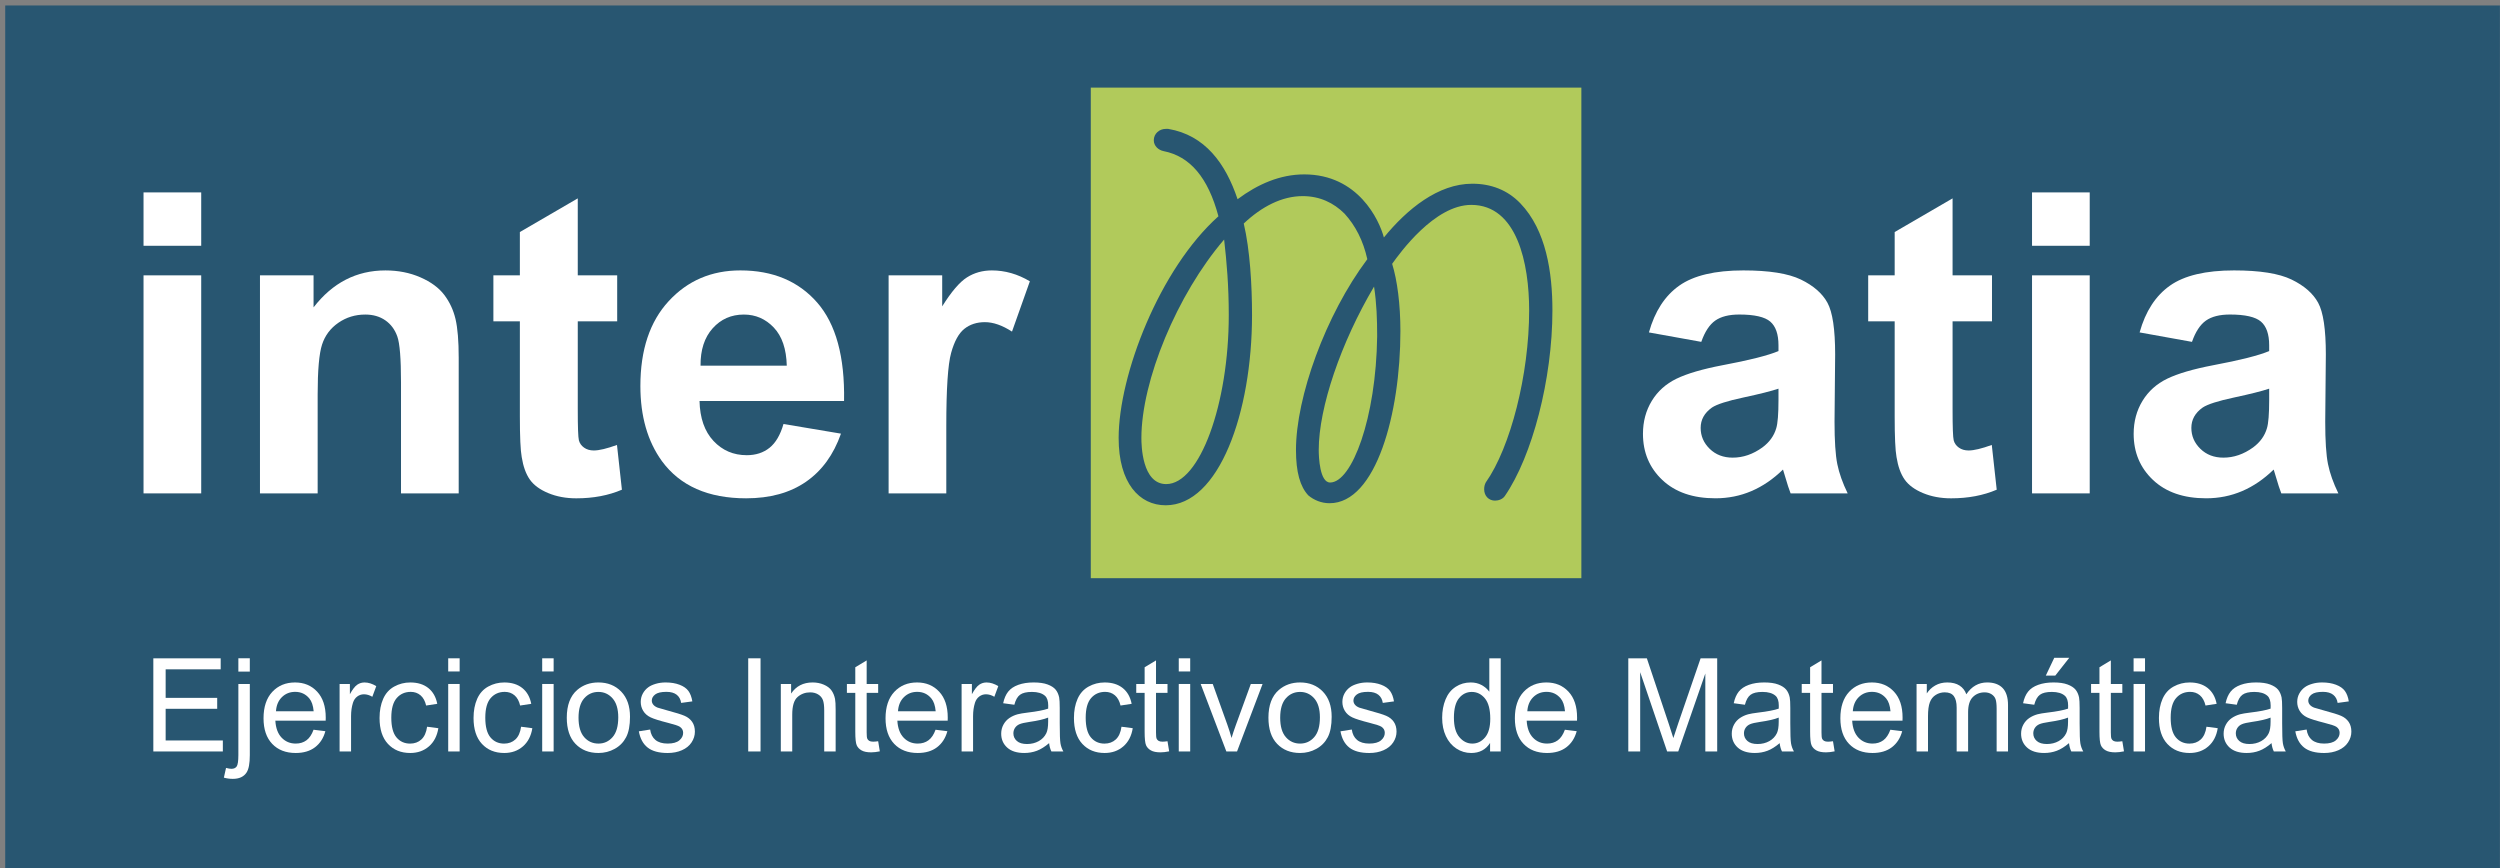
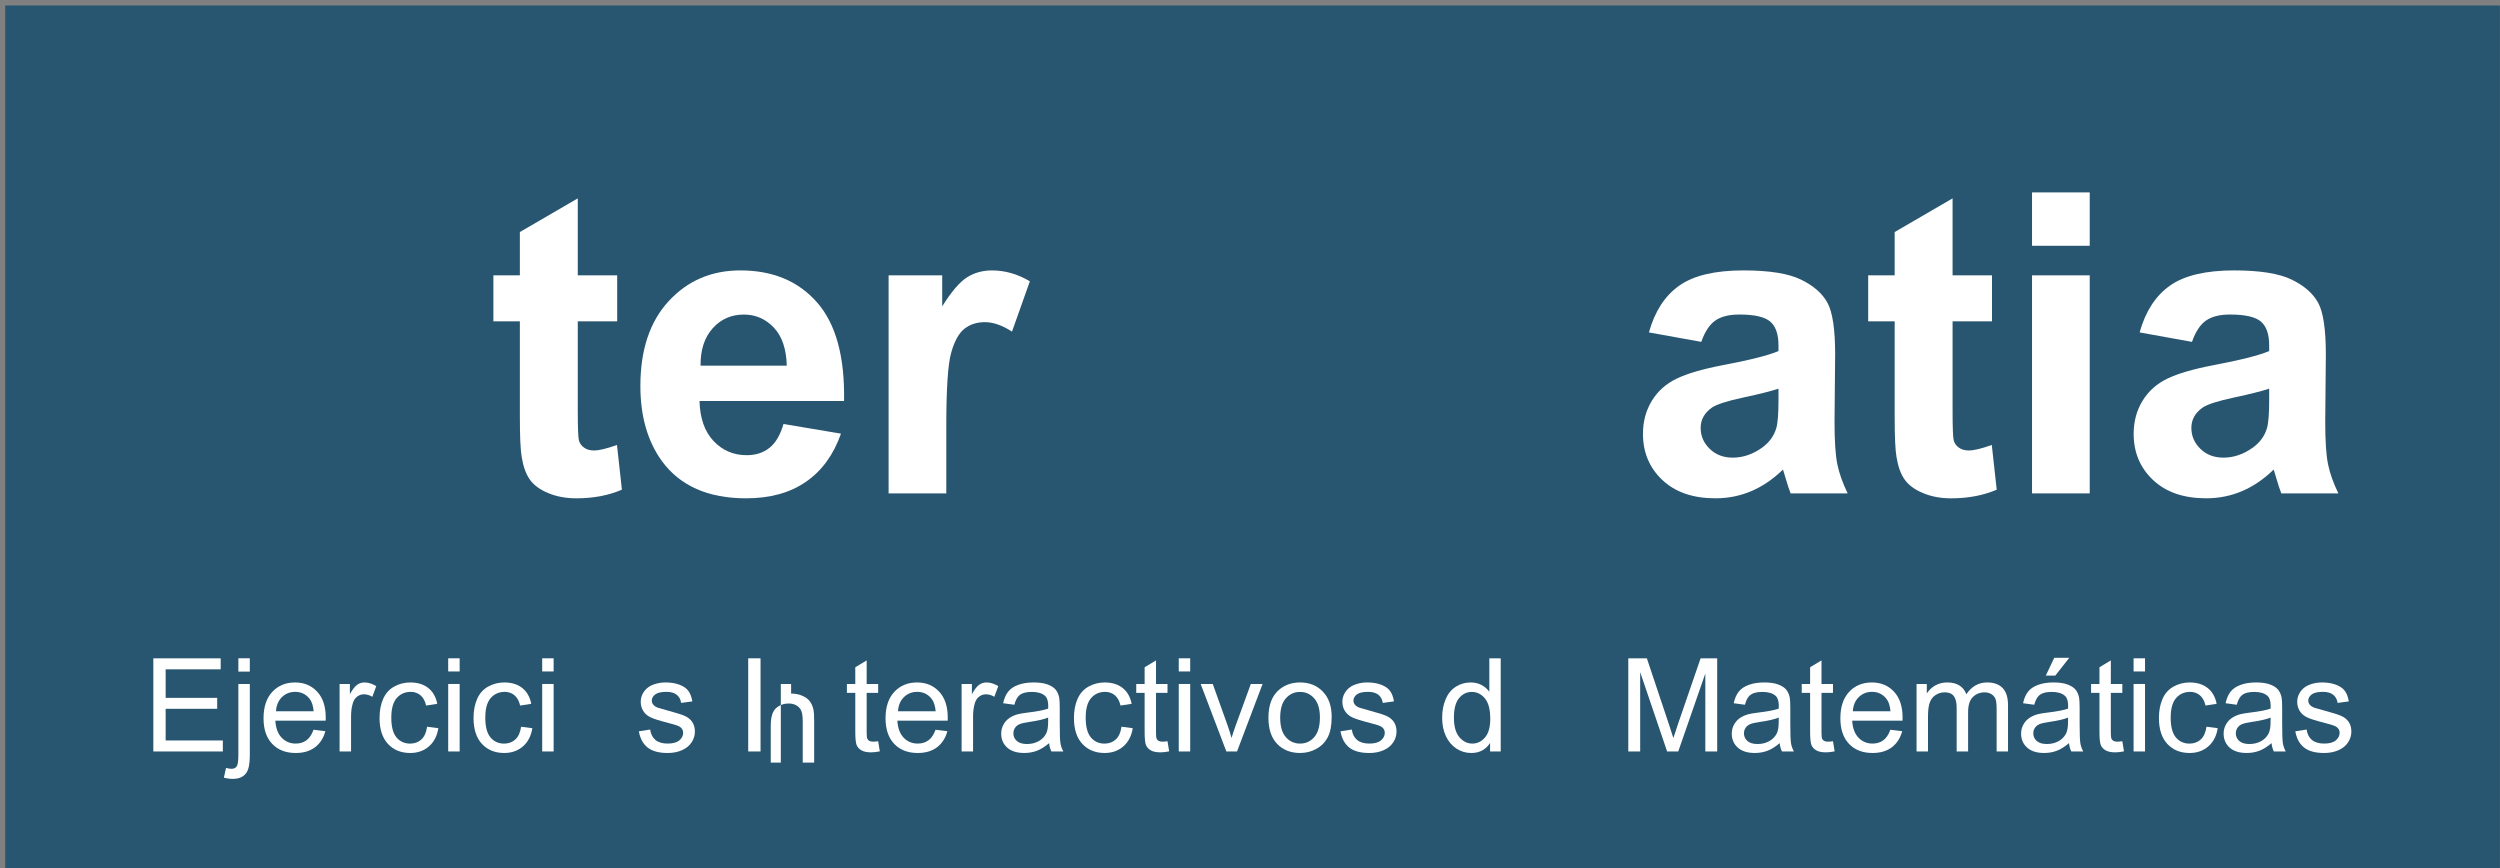
<svg xmlns="http://www.w3.org/2000/svg" version="1.1" id="Capa_1" x="0px" y="0px" viewBox="543.093 80.872 259.2 90" enable-background="new 543.093 80.872 259.2 90" xml:space="preserve">
  <rect x="543.093" y="80.872" width="259.2" height="90" fill="#808080" stroke="none" />
  <g id="Capa_2">
    <rect x="543.634" y="81.439" fill="#285671" width="258.65" height="90" />
-     <rect x="656.185" y="89.956" fill="#B1CA5B" width="50.863" height="50.862" />
    <g enable-background="new    ">
-       <path fill="#FFFFFF" d="M557.974,106.354v-5.534h5.981v5.534H557.974z M557.974,132.026v-22.606h5.981v22.606H557.974z" />
-       <path fill="#FFFFFF" d="M590.65,132.026h-5.981v-11.537c0-2.441-0.128-4.02-0.384-4.736c-0.255-0.717-0.67-1.273-1.245-1.671    c-0.574-0.397-1.267-0.597-2.075-0.597c-1.036,0-1.966,0.284-2.789,0.852c-0.823,0.568-1.387,1.32-1.692,2.257    c-0.305,0.937-0.457,2.668-0.457,5.193v10.239h-5.981v-22.606h5.556v3.32c1.973-2.554,4.456-3.831,7.45-3.831    c1.319,0,2.525,0.237,3.619,0.713c1.092,0.476,1.919,1.082,2.479,1.82c0.561,0.737,0.95,1.575,1.171,2.512    c0.22,0.937,0.33,2.277,0.33,4.023V132.026z" />
      <path fill="#FFFFFF" d="M607.083,109.419v4.769h-4.087v9.11c0,1.845,0.038,2.92,0.116,3.225c0.078,0.306,0.256,0.558,0.532,0.756    c0.277,0.199,0.614,0.298,1.012,0.298c0.554,0,1.354-0.191,2.405-0.574l0.511,4.641c-1.391,0.596-2.966,0.894-4.726,0.894    c-1.079,0-2.051-0.181-2.916-0.543c-0.866-0.361-1.501-0.83-1.905-1.404c-0.404-0.575-0.685-1.352-0.841-2.331    c-0.128-0.695-0.191-2.101-0.191-4.215v-9.855h-2.746v-4.769h2.746v-4.491l6.003-3.491v7.982H607.083z" />
      <path fill="#FFFFFF" d="M624.325,124.831l5.96,1.001c-0.767,2.186-1.977,3.85-3.629,4.991c-1.653,1.143-3.723,1.714-6.205,1.714    c-3.932,0-6.841-1.284-8.728-3.853c-1.49-2.058-2.235-4.654-2.235-7.791c0-3.747,0.979-6.681,2.938-8.802    c1.958-2.122,4.435-3.183,7.429-3.183c3.363,0,6.018,1.11,7.962,3.331c1.943,2.222,2.873,5.623,2.788,10.207h-14.985    c0.042,1.774,0.524,3.154,1.447,4.141c0.922,0.986,2.071,1.479,3.448,1.479c0.937,0,1.725-0.256,2.363-0.767    C623.516,126.79,623.998,125.966,624.325,124.831z M624.666,118.786c-0.043-1.731-0.49-3.048-1.342-3.949    c-0.852-0.9-1.888-1.352-3.107-1.352c-1.306,0-2.384,0.476-3.235,1.427c-0.852,0.95-1.271,2.242-1.256,3.874H624.666z" />
      <path fill="#FFFFFF" d="M641.205,132.026h-5.981v-22.606h5.556v3.214c0.95-1.518,1.806-2.519,2.564-3.001    c0.76-0.482,1.621-0.724,2.587-0.724c1.362,0,2.675,0.376,3.938,1.128l-1.852,5.215c-1.008-0.652-1.944-0.979-2.81-0.979    c-0.838,0-1.547,0.23-2.129,0.691c-0.582,0.462-1.04,1.295-1.373,2.501c-0.334,1.207-0.5,3.733-0.5,7.578V132.026z" />
    </g>
    <g enable-background="new    ">
      <path fill="#FFFFFF" d="M719.482,116.316l-5.429-0.979c0.61-2.186,1.661-3.804,3.15-4.854c1.49-1.05,3.704-1.575,6.642-1.575    c2.668,0,4.654,0.315,5.961,0.947c1.305,0.632,2.224,1.434,2.756,2.405s0.799,2.757,0.799,5.354l-0.064,6.982    c0,1.986,0.096,3.452,0.288,4.396c0.191,0.943,0.55,1.955,1.074,3.033h-5.917c-0.156-0.397-0.349-0.986-0.575-1.767    c-0.1-0.354-0.17-0.589-0.213-0.703c-1.021,0.994-2.114,1.739-3.278,2.235c-1.163,0.497-2.405,0.745-3.725,0.745    c-2.328,0-4.162-0.631-5.503-1.895c-1.341-1.263-2.012-2.859-2.012-4.789c0-1.277,0.306-2.416,0.916-3.417    c0.609-1,1.465-1.767,2.564-2.299s2.686-0.997,4.758-1.395c2.796-0.524,4.732-1.015,5.812-1.469v-0.596    c0-1.149-0.284-1.969-0.852-2.459c-0.568-0.489-1.64-0.734-3.215-0.734c-1.064,0-1.895,0.21-2.49,0.628    C720.333,114.532,719.85,115.266,719.482,116.316z M727.486,121.169c-0.767,0.256-1.98,0.561-3.641,0.916    c-1.66,0.354-2.746,0.702-3.257,1.043c-0.78,0.553-1.171,1.256-1.171,2.107c0,0.837,0.312,1.561,0.937,2.171    c0.625,0.61,1.419,0.915,2.385,0.915c1.078,0,2.107-0.354,3.086-1.064c0.725-0.539,1.199-1.198,1.427-1.979    c0.156-0.511,0.234-1.482,0.234-2.916V121.169z" />
      <path fill="#FFFFFF" d="M749.623,109.419v4.769h-4.087v9.11c0,1.845,0.038,2.92,0.116,3.225c0.078,0.306,0.256,0.558,0.532,0.756    c0.277,0.199,0.614,0.298,1.012,0.298c0.554,0,1.354-0.191,2.405-0.574l0.511,4.641c-1.391,0.596-2.966,0.894-4.726,0.894    c-1.079,0-2.051-0.181-2.916-0.543c-0.866-0.361-1.501-0.83-1.905-1.404c-0.404-0.575-0.685-1.352-0.841-2.331    c-0.128-0.695-0.191-2.101-0.191-4.215v-9.855h-2.746v-4.769h2.746v-4.491l6.003-3.491v7.982H749.623z" />
      <path fill="#FFFFFF" d="M753.774,106.354v-5.534h5.981v5.534H753.774z M753.774,132.026v-22.606h5.981v22.606H753.774z" />
      <path fill="#FFFFFF" d="M770.357,116.316l-5.429-0.979c0.61-2.186,1.661-3.804,3.15-4.854c1.49-1.05,3.704-1.575,6.642-1.575    c2.668,0,4.654,0.315,5.961,0.947c1.305,0.632,2.224,1.434,2.756,2.405s0.799,2.757,0.799,5.354l-0.064,6.982    c0,1.986,0.096,3.452,0.288,4.396c0.191,0.943,0.55,1.955,1.074,3.033h-5.917c-0.156-0.397-0.349-0.986-0.575-1.767    c-0.1-0.354-0.17-0.589-0.213-0.703c-1.021,0.994-2.114,1.739-3.278,2.235c-1.163,0.497-2.405,0.745-3.725,0.745    c-2.328,0-4.162-0.631-5.503-1.895c-1.341-1.263-2.012-2.859-2.012-4.789c0-1.277,0.306-2.416,0.916-3.417    c0.609-1,1.465-1.767,2.564-2.299s2.686-0.997,4.758-1.395c2.796-0.524,4.732-1.015,5.812-1.469v-0.596    c0-1.149-0.284-1.969-0.852-2.459c-0.568-0.489-1.64-0.734-3.215-0.734c-1.064,0-1.895,0.21-2.49,0.628    C771.208,114.532,770.725,115.266,770.357,116.316z M778.361,121.169c-0.767,0.256-1.98,0.561-3.641,0.916    c-1.66,0.354-2.746,0.702-3.257,1.043c-0.78,0.553-1.171,1.256-1.171,2.107c0,0.837,0.312,1.561,0.937,2.171    c0.625,0.61,1.419,0.915,2.385,0.915c1.078,0,2.107-0.354,3.086-1.064c0.725-0.539,1.199-1.198,1.427-1.979    c0.156-0.511,0.234-1.482,0.234-2.916V121.169z" />
    </g>
    <g>
      <g enable-background="new    ">
        <path fill="#285671" d="M664.22,94.236c3.807,0.644,5.95,3.592,7.184,7.29c2.09-1.555,4.396-2.573,6.915-2.573     c5.574,0,7.772,4.718,8.255,6.54c2.412-2.948,5.628-5.574,9.166-5.574c1.93,0,3.646,0.643,4.985,2.036     c2.68,2.788,3.323,7.184,3.323,11.097c0,7.129-2.091,15.116-4.932,19.243c-0.214,0.322-0.644,0.482-1.019,0.482     c-0.643,0-1.126-0.482-1.126-1.179c0-0.269,0.054-0.482,0.161-0.697c2.573-3.645,4.503-11.203,4.503-17.85     c0-4.824-1.233-10.936-6.004-10.936c-3.806,0-7.397,4.985-8.201,6.111c0.536,1.715,0.857,4.234,0.857,6.968     c0,8.523-2.52,17.851-7.344,17.851c-0.857,0-1.608-0.321-2.197-0.804c-0.858-0.912-1.287-2.413-1.287-4.718     c0-5.468,3.056-13.99,7.397-19.779c-0.429-1.931-1.232-3.484-2.358-4.718c-1.126-1.126-2.573-1.822-4.342-1.822     c-2.145,0-4.234,1.072-6.111,2.841c0.644,2.734,0.858,6.379,0.858,9.488c0,10.131-3.431,19.726-8.952,19.726     c-2.734,0-4.878-2.305-4.878-6.968c0-6.54,4.234-17.529,10.346-22.996c-1.072-4.021-2.948-6.219-5.683-6.755     c-0.536-0.106-1.019-0.536-1.019-1.125c0-0.697,0.59-1.18,1.233-1.18H664.22z M670.01,105.708     c-4.879,5.682-8.577,14.634-8.577,20.584c0,0.696,0.054,4.771,2.573,4.771c3.484,0,6.486-8.309,6.486-17.528     C670.492,110.532,670.278,108.012,670.01,105.708z M685.555,110.585c-3.431,5.789-5.736,12.543-5.736,16.938     c0,0.751,0.107,3.377,1.18,3.377c2.251,0,4.771-6.646,4.878-15.17C685.876,113.962,685.823,112.354,685.555,110.585z" />
      </g>
    </g>
    <rect x="555.952" y="149.123" fill="none" width="230.053" height="14.012" />
    <g enable-background="new    ">
      <path fill="#FFFFFF" d="M558.99,158.784v-9.659h6.984v1.14h-5.706v2.959h5.344v1.133h-5.344v3.288h5.93v1.14H558.99z" />
      <path fill="#FFFFFF" d="M566.304,161.499l0.224-1.009c0.237,0.062,0.424,0.093,0.561,0.093c0.241,0,0.421-0.08,0.54-0.24    c0.118-0.161,0.178-0.562,0.178-1.203v-7.353h1.187v7.379c0,0.861-0.112,1.461-0.337,1.799c-0.285,0.439-0.76,0.659-1.423,0.659    C566.912,161.624,566.603,161.582,566.304,161.499z M567.806,150.501v-1.377h1.187v1.377H567.806z" />
      <path fill="#FFFFFF" d="M575.601,156.531l1.226,0.151c-0.193,0.716-0.552,1.271-1.074,1.667s-1.19,0.593-2.003,0.593    c-1.023,0-1.835-0.315-2.435-0.945c-0.6-0.631-0.899-1.515-0.899-2.652c0-1.177,0.303-2.091,0.909-2.741    c0.606-0.649,1.393-0.975,2.358-0.975c0.937,0,1.7,0.318,2.293,0.955c0.594,0.637,0.89,1.533,0.89,2.688    c0,0.07-0.002,0.176-0.007,0.316h-5.218c0.044,0.769,0.261,1.357,0.652,1.766c0.391,0.408,0.878,0.612,1.463,0.612    c0.435,0,0.806-0.114,1.113-0.342C575.177,157.396,575.42,157.031,575.601,156.531z M571.706,154.613h3.907    c-0.053-0.588-0.202-1.03-0.447-1.324c-0.378-0.457-0.868-0.686-1.47-0.686c-0.545,0-1.003,0.183-1.374,0.547    C571.951,153.515,571.746,154.002,571.706,154.613z" />
      <path fill="#FFFFFF" d="M578.302,158.784v-6.997h1.067v1.061c0.272-0.496,0.524-0.823,0.755-0.981s0.484-0.237,0.761-0.237    c0.399,0,0.806,0.127,1.219,0.382l-0.408,1.101c-0.29-0.171-0.58-0.257-0.87-0.257c-0.259,0-0.491,0.078-0.698,0.233    c-0.206,0.156-0.354,0.373-0.441,0.649c-0.132,0.422-0.197,0.883-0.197,1.384v3.663H578.302z" />
      <path fill="#FFFFFF" d="M587.374,156.22l1.167,0.152c-0.128,0.804-0.454,1.433-0.979,1.888c-0.525,0.454-1.17,0.682-1.935,0.682    c-0.957,0-1.727-0.313-2.309-0.939c-0.582-0.625-0.873-1.522-0.873-2.691c0-0.755,0.125-1.416,0.375-1.982    c0.251-0.567,0.632-0.992,1.144-1.275s1.068-0.425,1.67-0.425c0.76,0,1.382,0.192,1.865,0.576    c0.482,0.385,0.792,0.931,0.929,1.638l-1.153,0.178c-0.109-0.47-0.304-0.823-0.583-1.061s-0.616-0.356-1.012-0.356    c-0.597,0-1.082,0.215-1.456,0.643c-0.373,0.429-0.56,1.106-0.56,2.033c0,0.939,0.18,1.623,0.54,2.049s0.83,0.639,1.41,0.639    c0.466,0,0.854-0.143,1.166-0.428C587.094,157.253,587.291,156.814,587.374,156.22z" />
      <path fill="#FFFFFF" d="M589.563,150.489v-1.364h1.186v1.364H589.563z M589.563,158.784v-6.997h1.186v6.997H589.563z" />
      <path fill="#FFFFFF" d="M597.119,156.22l1.167,0.152c-0.128,0.804-0.454,1.433-0.979,1.888c-0.525,0.454-1.17,0.682-1.935,0.682    c-0.957,0-1.727-0.313-2.309-0.939c-0.582-0.625-0.873-1.522-0.873-2.691c0-0.755,0.125-1.416,0.375-1.982    c0.251-0.567,0.632-0.992,1.144-1.275s1.068-0.425,1.67-0.425c0.76,0,1.382,0.192,1.865,0.576    c0.482,0.385,0.792,0.931,0.929,1.638l-1.153,0.178c-0.109-0.47-0.304-0.823-0.583-1.061s-0.616-0.356-1.012-0.356    c-0.597,0-1.082,0.215-1.456,0.643c-0.373,0.429-0.56,1.106-0.56,2.033c0,0.939,0.18,1.623,0.54,2.049s0.83,0.639,1.41,0.639    c0.466,0,0.854-0.143,1.166-0.428C596.839,157.253,597.036,156.814,597.119,156.22z" />
      <path fill="#FFFFFF" d="M599.308,150.489v-1.364h1.186v1.364H599.308z M599.308,158.784v-6.997h1.186v6.997H599.308z" />
-       <path fill="#FFFFFF" d="M601.857,155.285c0-1.295,0.36-2.255,1.08-2.879c0.602-0.519,1.336-0.777,2.201-0.777    c0.962,0,1.748,0.315,2.358,0.945c0.61,0.631,0.916,1.501,0.916,2.612c0,0.9-0.135,1.609-0.405,2.125    c-0.271,0.517-0.663,0.917-1.18,1.202c-0.516,0.286-1.079,0.429-1.689,0.429c-0.979,0-1.771-0.314-2.376-0.942    C602.158,157.372,601.857,156.466,601.857,155.285z M603.075,155.285c0,0.896,0.195,1.567,0.586,2.014    c0.392,0.445,0.884,0.668,1.477,0.668c0.588,0,1.078-0.224,1.469-0.672c0.392-0.448,0.587-1.131,0.587-2.049    c0-0.865-0.197-1.521-0.59-1.967c-0.394-0.445-0.882-0.669-1.466-0.669c-0.593,0-1.085,0.222-1.477,0.666    C603.271,153.719,603.075,154.389,603.075,155.285z" />
      <path fill="#FFFFFF" d="M609.328,156.695l1.173-0.185c0.065,0.471,0.249,0.83,0.55,1.081c0.301,0.25,0.722,0.375,1.262,0.375    c0.545,0,0.949-0.11,1.213-0.332s0.396-0.482,0.396-0.781c0-0.268-0.117-0.479-0.35-0.633c-0.162-0.104-0.566-0.239-1.212-0.401    c-0.87-0.22-1.473-0.409-1.809-0.57c-0.336-0.16-0.591-0.382-0.765-0.665s-0.261-0.597-0.261-0.939    c0-0.312,0.072-0.601,0.215-0.866s0.337-0.486,0.583-0.662c0.185-0.136,0.436-0.251,0.754-0.346s0.66-0.142,1.024-0.142    c0.55,0,1.031,0.079,1.446,0.237s0.722,0.372,0.92,0.643c0.197,0.27,0.333,0.631,0.408,1.083l-1.16,0.158    c-0.053-0.359-0.205-0.641-0.457-0.843c-0.253-0.202-0.61-0.304-1.071-0.304c-0.545,0-0.934,0.091-1.166,0.271    c-0.232,0.181-0.35,0.391-0.35,0.633c0,0.153,0.049,0.292,0.146,0.415c0.097,0.127,0.248,0.232,0.454,0.316    c0.119,0.044,0.468,0.145,1.048,0.303c0.839,0.224,1.425,0.407,1.756,0.55c0.332,0.144,0.592,0.351,0.781,0.623    c0.188,0.272,0.283,0.61,0.283,1.015c0,0.396-0.115,0.768-0.346,1.117c-0.231,0.349-0.563,0.619-0.999,0.81    c-0.435,0.191-0.927,0.287-1.476,0.287c-0.909,0-1.603-0.188-2.079-0.566S609.46,157.437,609.328,156.695z" />
      <path fill="#FFFFFF" d="M620.668,158.784v-9.659h1.278v9.659H620.668z" />
-       <path fill="#FFFFFF" d="M624.048,158.784v-6.997h1.067v0.995c0.514-0.769,1.256-1.153,2.227-1.153c0.422,0,0.81,0.075,1.163,0.228    c0.354,0.151,0.618,0.35,0.794,0.596s0.299,0.538,0.369,0.877c0.044,0.22,0.065,0.604,0.065,1.152v4.303h-1.186v-4.256    c0-0.483-0.046-0.845-0.139-1.084c-0.092-0.239-0.256-0.431-0.49-0.573c-0.235-0.143-0.511-0.215-0.827-0.215    c-0.505,0-0.941,0.161-1.308,0.481c-0.367,0.32-0.551,0.929-0.551,1.825v3.821H624.048z" />
+       <path fill="#FFFFFF" d="M624.048,158.784v-6.997h1.067v0.995c0.422,0,0.81,0.075,1.163,0.228    c0.354,0.151,0.618,0.35,0.794,0.596s0.299,0.538,0.369,0.877c0.044,0.22,0.065,0.604,0.065,1.152v4.303h-1.186v-4.256    c0-0.483-0.046-0.845-0.139-1.084c-0.092-0.239-0.256-0.431-0.49-0.573c-0.235-0.143-0.511-0.215-0.827-0.215    c-0.505,0-0.941,0.161-1.308,0.481c-0.367,0.32-0.551,0.929-0.551,1.825v3.821H624.048z" />
      <path fill="#FFFFFF" d="M634.141,157.723l0.172,1.048c-0.334,0.069-0.633,0.104-0.896,0.104c-0.431,0-0.764-0.067-1.001-0.204    c-0.237-0.136-0.404-0.314-0.501-0.537c-0.097-0.222-0.146-0.688-0.146-1.399v-4.026H630.9v-0.922h0.869v-1.733l1.18-0.711v2.444    h1.192v0.922h-1.192v4.092c0,0.339,0.021,0.556,0.062,0.652s0.11,0.174,0.204,0.23c0.095,0.058,0.229,0.086,0.405,0.086    C633.752,157.769,633.926,157.753,634.141,157.723z" />
      <path fill="#FFFFFF" d="M640.091,156.531l1.226,0.151c-0.193,0.716-0.552,1.271-1.074,1.667s-1.19,0.593-2.003,0.593    c-1.023,0-1.835-0.315-2.435-0.945c-0.6-0.631-0.899-1.515-0.899-2.652c0-1.177,0.303-2.091,0.909-2.741    c0.606-0.649,1.393-0.975,2.358-0.975c0.937,0,1.7,0.318,2.293,0.955c0.594,0.637,0.89,1.533,0.89,2.688    c0,0.07-0.002,0.176-0.007,0.316h-5.218c0.044,0.769,0.261,1.357,0.652,1.766c0.391,0.408,0.878,0.612,1.463,0.612    c0.435,0,0.806-0.114,1.113-0.342C639.667,157.396,639.91,157.031,640.091,156.531z M636.197,154.613h3.907    c-0.053-0.588-0.202-1.03-0.447-1.324c-0.378-0.457-0.868-0.686-1.47-0.686c-0.545,0-1.003,0.183-1.374,0.547    C636.442,153.515,636.237,154.002,636.197,154.613z" />
      <path fill="#FFFFFF" d="M642.792,158.784v-6.997h1.067v1.061c0.272-0.496,0.524-0.823,0.755-0.981s0.484-0.237,0.761-0.237    c0.399,0,0.806,0.127,1.219,0.382l-0.408,1.101c-0.29-0.171-0.58-0.257-0.87-0.257c-0.259,0-0.491,0.078-0.698,0.233    c-0.206,0.156-0.354,0.373-0.441,0.649c-0.132,0.422-0.197,0.883-0.197,1.384v3.663H642.792z" />
      <path fill="#FFFFFF" d="M651.865,157.92c-0.438,0.374-0.861,0.637-1.268,0.791c-0.406,0.153-0.843,0.23-1.309,0.23    c-0.769,0-1.359-0.188-1.772-0.563c-0.412-0.376-0.619-0.855-0.619-1.439c0-0.343,0.078-0.655,0.234-0.939    c0.155-0.283,0.36-0.51,0.612-0.682c0.253-0.171,0.537-0.301,0.854-0.389c0.232-0.062,0.584-0.121,1.054-0.178    c0.958-0.114,1.663-0.25,2.115-0.408c0.005-0.163,0.007-0.266,0.007-0.31c0-0.483-0.112-0.824-0.336-1.021    c-0.303-0.269-0.754-0.402-1.351-0.402c-0.559,0-0.97,0.098-1.235,0.293c-0.266,0.196-0.463,0.542-0.59,1.038l-1.16-0.158    c0.105-0.496,0.279-0.897,0.521-1.202c0.242-0.306,0.591-0.54,1.048-0.705s0.986-0.247,1.588-0.247    c0.598,0,1.083,0.07,1.456,0.211s0.648,0.317,0.824,0.53c0.175,0.213,0.298,0.482,0.368,0.807c0.04,0.202,0.06,0.567,0.06,1.094    v1.582c0,1.103,0.025,1.8,0.076,2.092c0.05,0.292,0.15,0.572,0.3,0.84h-1.239C651.979,158.538,651.9,158.25,651.865,157.92z     M651.766,155.272c-0.431,0.176-1.076,0.325-1.937,0.448c-0.488,0.07-0.833,0.149-1.035,0.237s-0.357,0.216-0.468,0.385    c-0.109,0.169-0.164,0.357-0.164,0.563c0,0.316,0.119,0.58,0.358,0.791s0.59,0.316,1.052,0.316c0.456,0,0.862-0.101,1.219-0.3    c0.355-0.2,0.617-0.474,0.784-0.82c0.127-0.269,0.19-0.663,0.19-1.187V155.272z" />
      <path fill="#FFFFFF" d="M659.369,156.22l1.167,0.152c-0.128,0.804-0.454,1.433-0.979,1.888c-0.525,0.454-1.17,0.682-1.935,0.682    c-0.957,0-1.727-0.313-2.309-0.939c-0.582-0.625-0.873-1.522-0.873-2.691c0-0.755,0.125-1.416,0.375-1.982    c0.251-0.567,0.632-0.992,1.144-1.275s1.068-0.425,1.67-0.425c0.76,0,1.382,0.192,1.865,0.576    c0.482,0.385,0.792,0.931,0.929,1.638l-1.153,0.178c-0.109-0.47-0.304-0.823-0.583-1.061s-0.616-0.356-1.012-0.356    c-0.597,0-1.082,0.215-1.456,0.643c-0.373,0.429-0.56,1.106-0.56,2.033c0,0.939,0.18,1.623,0.54,2.049s0.83,0.639,1.41,0.639    c0.466,0,0.854-0.143,1.166-0.428C659.089,157.253,659.286,156.814,659.369,156.22z" />
      <path fill="#FFFFFF" d="M664.14,157.723l0.172,1.048c-0.334,0.069-0.633,0.104-0.896,0.104c-0.431,0-0.764-0.067-1.001-0.204    c-0.237-0.136-0.404-0.314-0.501-0.537c-0.097-0.222-0.146-0.688-0.146-1.399v-4.026h-0.869v-0.922h0.869v-1.733l1.18-0.711v2.444    h1.192v0.922h-1.192v4.092c0,0.339,0.021,0.556,0.062,0.652s0.11,0.174,0.204,0.23c0.095,0.058,0.229,0.086,0.405,0.086    C663.751,157.769,663.925,157.753,664.14,157.723z" />
      <path fill="#FFFFFF" d="M665.307,150.489v-1.364h1.186v1.364H665.307z M665.307,158.784v-6.997h1.186v6.997H665.307z" />
      <path fill="#FFFFFF" d="M670.241,158.784l-2.662-6.997h1.252l1.503,4.19c0.162,0.452,0.312,0.922,0.447,1.41    c0.105-0.369,0.253-0.812,0.441-1.331l1.556-4.27h1.219l-2.648,6.997H670.241z" />
      <path fill="#FFFFFF" d="M674.604,155.285c0-1.295,0.36-2.255,1.08-2.879c0.602-0.519,1.336-0.777,2.201-0.777    c0.962,0,1.748,0.315,2.358,0.945c0.61,0.631,0.916,1.501,0.916,2.612c0,0.9-0.135,1.609-0.405,2.125    c-0.271,0.517-0.663,0.917-1.18,1.202c-0.516,0.286-1.079,0.429-1.689,0.429c-0.979,0-1.771-0.314-2.376-0.942    C674.906,157.372,674.604,156.466,674.604,155.285z M675.823,155.285c0,0.896,0.195,1.567,0.586,2.014    c0.392,0.445,0.884,0.668,1.477,0.668c0.588,0,1.078-0.224,1.469-0.672c0.392-0.448,0.587-1.131,0.587-2.049    c0-0.865-0.197-1.521-0.59-1.967c-0.394-0.445-0.882-0.669-1.466-0.669c-0.593,0-1.085,0.222-1.477,0.666    C676.018,153.719,675.823,154.389,675.823,155.285z" />
      <path fill="#FFFFFF" d="M682.074,156.695l1.173-0.185c0.065,0.471,0.249,0.83,0.55,1.081c0.301,0.25,0.722,0.375,1.262,0.375    c0.545,0,0.949-0.11,1.213-0.332s0.396-0.482,0.396-0.781c0-0.268-0.117-0.479-0.35-0.633c-0.162-0.104-0.566-0.239-1.212-0.401    c-0.87-0.22-1.473-0.409-1.809-0.57c-0.336-0.16-0.591-0.382-0.765-0.665s-0.261-0.597-0.261-0.939    c0-0.312,0.072-0.601,0.215-0.866s0.337-0.486,0.583-0.662c0.185-0.136,0.436-0.251,0.754-0.346s0.66-0.142,1.024-0.142    c0.55,0,1.031,0.079,1.446,0.237s0.722,0.372,0.92,0.643c0.197,0.27,0.333,0.631,0.408,1.083l-1.16,0.158    c-0.053-0.359-0.205-0.641-0.457-0.843c-0.253-0.202-0.61-0.304-1.071-0.304c-0.545,0-0.934,0.091-1.166,0.271    c-0.232,0.181-0.35,0.391-0.35,0.633c0,0.153,0.049,0.292,0.146,0.415c0.097,0.127,0.248,0.232,0.454,0.316    c0.119,0.044,0.468,0.145,1.048,0.303c0.839,0.224,1.425,0.407,1.756,0.55c0.332,0.144,0.592,0.351,0.781,0.623    c0.188,0.272,0.283,0.61,0.283,1.015c0,0.396-0.115,0.768-0.346,1.117c-0.231,0.349-0.563,0.619-0.999,0.81    c-0.435,0.191-0.927,0.287-1.476,0.287c-0.909,0-1.603-0.188-2.079-0.566S682.206,157.437,682.074,156.695z" />
      <path fill="#FFFFFF" d="M697.584,158.784v-0.883c-0.443,0.694-1.096,1.041-1.956,1.041c-0.559,0-1.071-0.154-1.539-0.461    c-0.468-0.308-0.83-0.737-1.087-1.288c-0.257-0.552-0.386-1.186-0.386-1.901c0-0.698,0.116-1.332,0.35-1.9    c0.232-0.569,0.582-1.005,1.048-1.309c0.465-0.303,0.985-0.454,1.562-0.454c0.421,0,0.797,0.089,1.126,0.267    c0.33,0.178,0.598,0.41,0.804,0.695v-3.466h1.18v9.659H697.584z M693.835,155.292c0,0.896,0.189,1.566,0.567,2.01    c0.377,0.443,0.823,0.665,1.337,0.665c0.519,0,0.959-0.212,1.321-0.636s0.544-1.07,0.544-1.94c0-0.957-0.185-1.66-0.554-2.108    c-0.369-0.447-0.823-0.672-1.364-0.672c-0.526,0-0.967,0.216-1.32,0.646C694.012,153.686,693.835,154.365,693.835,155.292z" />
-       <path fill="#FFFFFF" d="M705.34,156.531l1.226,0.151c-0.193,0.716-0.552,1.271-1.074,1.667s-1.19,0.593-2.003,0.593    c-1.023,0-1.835-0.315-2.435-0.945c-0.6-0.631-0.899-1.515-0.899-2.652c0-1.177,0.303-2.091,0.909-2.741    c0.606-0.649,1.393-0.975,2.358-0.975c0.937,0,1.7,0.318,2.293,0.955c0.594,0.637,0.89,1.533,0.89,2.688    c0,0.07-0.002,0.176-0.007,0.316h-5.218c0.044,0.769,0.261,1.357,0.652,1.766c0.391,0.408,0.878,0.612,1.463,0.612    c0.435,0,0.806-0.114,1.113-0.342C704.916,157.396,705.159,157.031,705.34,156.531z M701.446,154.613h3.907    c-0.053-0.588-0.202-1.03-0.447-1.324c-0.378-0.457-0.868-0.686-1.47-0.686c-0.545,0-1.003,0.183-1.374,0.547    C701.691,153.515,701.486,154.002,701.446,154.613z" />
      <path fill="#FFFFFF" d="M711.915,158.784v-9.659h1.924l2.286,6.839c0.211,0.638,0.364,1.114,0.461,1.43    c0.109-0.351,0.281-0.867,0.514-1.548l2.312-6.721h1.72v9.659h-1.231V150.7l-2.807,8.084h-1.153l-2.794-8.223v8.223H711.915z" />
      <path fill="#FFFFFF" d="M727.61,157.92c-0.438,0.374-0.861,0.637-1.268,0.791c-0.406,0.153-0.843,0.23-1.309,0.23    c-0.769,0-1.359-0.188-1.772-0.563c-0.412-0.376-0.619-0.855-0.619-1.439c0-0.343,0.078-0.655,0.234-0.939    c0.155-0.283,0.36-0.51,0.612-0.682c0.253-0.171,0.537-0.301,0.854-0.389c0.232-0.062,0.584-0.121,1.054-0.178    c0.958-0.114,1.663-0.25,2.115-0.408c0.005-0.163,0.007-0.266,0.007-0.31c0-0.483-0.112-0.824-0.336-1.021    c-0.303-0.269-0.754-0.402-1.351-0.402c-0.559,0-0.97,0.098-1.235,0.293c-0.266,0.196-0.463,0.542-0.59,1.038l-1.16-0.158    c0.105-0.496,0.279-0.897,0.521-1.202c0.242-0.306,0.591-0.54,1.048-0.705s0.986-0.247,1.588-0.247    c0.598,0,1.083,0.07,1.456,0.211s0.648,0.317,0.824,0.53c0.175,0.213,0.298,0.482,0.368,0.807c0.04,0.202,0.06,0.567,0.06,1.094    v1.582c0,1.103,0.025,1.8,0.076,2.092c0.05,0.292,0.15,0.572,0.3,0.84h-1.239C727.724,158.538,727.645,158.25,727.61,157.92z     M727.511,155.272c-0.431,0.176-1.076,0.325-1.937,0.448c-0.488,0.07-0.833,0.149-1.035,0.237s-0.357,0.216-0.468,0.385    c-0.109,0.169-0.164,0.357-0.164,0.563c0,0.316,0.119,0.58,0.358,0.791s0.59,0.316,1.052,0.316c0.456,0,0.862-0.101,1.219-0.3    c0.355-0.2,0.617-0.474,0.784-0.82c0.127-0.269,0.19-0.663,0.19-1.187V155.272z" />
      <path fill="#FFFFFF" d="M733.137,157.723l0.172,1.048c-0.334,0.069-0.633,0.104-0.896,0.104c-0.431,0-0.764-0.067-1.001-0.204    c-0.237-0.136-0.404-0.314-0.501-0.537c-0.097-0.222-0.146-0.688-0.146-1.399v-4.026h-0.869v-0.922h0.869v-1.733l1.18-0.711v2.444    h1.192v0.922h-1.192v4.092c0,0.339,0.021,0.556,0.062,0.652s0.11,0.174,0.204,0.23c0.095,0.058,0.229,0.086,0.405,0.086    C732.748,157.769,732.922,157.753,733.137,157.723z" />
      <path fill="#FFFFFF" d="M739.087,156.531l1.226,0.151c-0.193,0.716-0.552,1.271-1.074,1.667s-1.19,0.593-2.003,0.593    c-1.023,0-1.835-0.315-2.435-0.945c-0.6-0.631-0.899-1.515-0.899-2.652c0-1.177,0.303-2.091,0.909-2.741    c0.606-0.649,1.393-0.975,2.358-0.975c0.937,0,1.7,0.318,2.293,0.955c0.594,0.637,0.89,1.533,0.89,2.688    c0,0.07-0.002,0.176-0.007,0.316h-5.218c0.044,0.769,0.261,1.357,0.652,1.766c0.391,0.408,0.878,0.612,1.463,0.612    c0.435,0,0.806-0.114,1.113-0.342C738.663,157.396,738.906,157.031,739.087,156.531z M735.193,154.613h3.907    c-0.053-0.588-0.202-1.03-0.447-1.324c-0.378-0.457-0.868-0.686-1.47-0.686c-0.545,0-1.003,0.183-1.374,0.547    C735.438,153.515,735.233,154.002,735.193,154.613z" />
      <path fill="#FFFFFF" d="M741.802,158.784v-6.997h1.061v0.981c0.22-0.343,0.512-0.618,0.876-0.827    c0.365-0.208,0.78-0.312,1.246-0.312c0.518,0,0.942,0.107,1.274,0.322c0.332,0.216,0.565,0.517,0.702,0.903    c0.553-0.817,1.273-1.226,2.161-1.226c0.693,0,1.228,0.192,1.601,0.576c0.373,0.385,0.561,0.977,0.561,1.776v4.803h-1.18v-4.408    c0-0.474-0.039-0.815-0.115-1.024c-0.077-0.208-0.217-0.376-0.419-0.504c-0.202-0.127-0.438-0.191-0.711-0.191    c-0.492,0-0.9,0.164-1.226,0.491s-0.487,0.852-0.487,1.571v4.065h-1.187v-4.546c0-0.527-0.097-0.923-0.29-1.187    s-0.51-0.396-0.948-0.396c-0.334,0-0.643,0.088-0.926,0.264s-0.489,0.433-0.616,0.771c-0.128,0.338-0.191,0.825-0.191,1.462v3.631    H741.802z" />
      <path fill="#FFFFFF" d="M757.608,157.92c-0.438,0.374-0.861,0.637-1.268,0.791c-0.406,0.153-0.843,0.23-1.309,0.23    c-0.769,0-1.359-0.188-1.772-0.563c-0.412-0.376-0.619-0.855-0.619-1.439c0-0.343,0.078-0.655,0.234-0.939    c0.155-0.283,0.36-0.51,0.612-0.682c0.253-0.171,0.537-0.301,0.854-0.389c0.232-0.062,0.584-0.121,1.054-0.178    c0.958-0.114,1.663-0.25,2.115-0.408c0.005-0.163,0.007-0.266,0.007-0.31c0-0.483-0.112-0.824-0.336-1.021    c-0.303-0.269-0.754-0.402-1.351-0.402c-0.559,0-0.97,0.098-1.235,0.293c-0.266,0.196-0.463,0.542-0.59,1.038l-1.16-0.158    c0.105-0.496,0.279-0.897,0.521-1.202c0.242-0.306,0.591-0.54,1.048-0.705s0.986-0.247,1.588-0.247    c0.598,0,1.083,0.07,1.456,0.211s0.648,0.317,0.824,0.53c0.175,0.213,0.298,0.482,0.368,0.807c0.04,0.202,0.06,0.567,0.06,1.094    v1.582c0,1.103,0.025,1.8,0.076,2.092c0.05,0.292,0.15,0.572,0.3,0.84h-1.239C757.722,158.538,757.643,158.25,757.608,157.92z     M757.509,155.272c-0.431,0.176-1.076,0.325-1.937,0.448c-0.488,0.07-0.833,0.149-1.035,0.237s-0.357,0.216-0.468,0.385    c-0.109,0.169-0.164,0.357-0.164,0.563c0,0.316,0.119,0.58,0.358,0.791s0.59,0.316,1.052,0.316c0.456,0,0.862-0.101,1.219-0.3    c0.355-0.2,0.617-0.474,0.784-0.82c0.127-0.269,0.19-0.663,0.19-1.187V155.272z M755.203,150.917l0.876-1.845h1.555l-1.449,1.845    H755.203z" />
      <path fill="#FFFFFF" d="M763.136,157.723l0.172,1.048c-0.334,0.069-0.633,0.104-0.896,0.104c-0.431,0-0.764-0.067-1.001-0.204    c-0.237-0.136-0.404-0.314-0.501-0.537c-0.097-0.222-0.146-0.688-0.146-1.399v-4.026h-0.869v-0.922h0.869v-1.733l1.18-0.711v2.444    h1.192v0.922h-1.192v4.092c0,0.339,0.021,0.556,0.062,0.652s0.11,0.174,0.204,0.23c0.095,0.058,0.229,0.086,0.405,0.086    C762.747,157.769,762.921,157.753,763.136,157.723z" />
      <path fill="#FFFFFF" d="M764.303,150.489v-1.364h1.186v1.364H764.303z M764.303,158.784v-6.997h1.186v6.997H764.303z" />
      <path fill="#FFFFFF" d="M771.86,156.22l1.167,0.152c-0.128,0.804-0.454,1.433-0.979,1.888c-0.525,0.454-1.17,0.682-1.935,0.682    c-0.957,0-1.727-0.313-2.309-0.939c-0.582-0.625-0.873-1.522-0.873-2.691c0-0.755,0.125-1.416,0.375-1.982    c0.251-0.567,0.632-0.992,1.144-1.275s1.068-0.425,1.67-0.425c0.76,0,1.382,0.192,1.865,0.576    c0.482,0.385,0.792,0.931,0.929,1.638l-1.153,0.178c-0.109-0.47-0.304-0.823-0.583-1.061s-0.616-0.356-1.012-0.356    c-0.597,0-1.082,0.215-1.456,0.643c-0.373,0.429-0.56,1.106-0.56,2.033c0,0.939,0.18,1.623,0.54,2.049s0.83,0.639,1.41,0.639    c0.466,0,0.854-0.143,1.166-0.428C771.579,157.253,771.777,156.814,771.86,156.22z" />
      <path fill="#FFFFFF" d="M778.606,157.92c-0.438,0.374-0.861,0.637-1.268,0.791c-0.406,0.153-0.843,0.23-1.309,0.23    c-0.769,0-1.359-0.188-1.772-0.563c-0.412-0.376-0.619-0.855-0.619-1.439c0-0.343,0.078-0.655,0.234-0.939    c0.155-0.283,0.36-0.51,0.612-0.682c0.253-0.171,0.537-0.301,0.854-0.389c0.232-0.062,0.584-0.121,1.054-0.178    c0.958-0.114,1.663-0.25,2.115-0.408c0.005-0.163,0.007-0.266,0.007-0.31c0-0.483-0.112-0.824-0.336-1.021    c-0.303-0.269-0.754-0.402-1.351-0.402c-0.559,0-0.97,0.098-1.235,0.293c-0.266,0.196-0.463,0.542-0.59,1.038l-1.16-0.158    c0.105-0.496,0.279-0.897,0.521-1.202c0.242-0.306,0.591-0.54,1.048-0.705s0.986-0.247,1.588-0.247    c0.598,0,1.083,0.07,1.456,0.211s0.648,0.317,0.824,0.53c0.175,0.213,0.298,0.482,0.368,0.807c0.04,0.202,0.06,0.567,0.06,1.094    v1.582c0,1.103,0.025,1.8,0.076,2.092c0.05,0.292,0.15,0.572,0.3,0.84h-1.239C778.72,158.538,778.641,158.25,778.606,157.92z     M778.507,155.272c-0.431,0.176-1.076,0.325-1.937,0.448c-0.488,0.07-0.833,0.149-1.035,0.237s-0.357,0.216-0.468,0.385    c-0.109,0.169-0.164,0.357-0.164,0.563c0,0.316,0.119,0.58,0.358,0.791s0.59,0.316,1.052,0.316c0.456,0,0.862-0.101,1.219-0.3    c0.355-0.2,0.617-0.474,0.784-0.82c0.127-0.269,0.19-0.663,0.19-1.187V155.272z" />
      <path fill="#FFFFFF" d="M781.071,156.695l1.173-0.185c0.065,0.471,0.249,0.83,0.55,1.081c0.301,0.25,0.722,0.375,1.262,0.375    c0.545,0,0.949-0.11,1.213-0.332s0.396-0.482,0.396-0.781c0-0.268-0.117-0.479-0.35-0.633c-0.162-0.104-0.566-0.239-1.212-0.401    c-0.87-0.22-1.473-0.409-1.809-0.57c-0.336-0.16-0.591-0.382-0.765-0.665s-0.261-0.597-0.261-0.939    c0-0.312,0.072-0.601,0.215-0.866s0.337-0.486,0.583-0.662c0.185-0.136,0.436-0.251,0.754-0.346s0.66-0.142,1.024-0.142    c0.55,0,1.031,0.079,1.446,0.237s0.722,0.372,0.92,0.643c0.197,0.27,0.333,0.631,0.408,1.083l-1.16,0.158    c-0.053-0.359-0.205-0.641-0.457-0.843c-0.253-0.202-0.61-0.304-1.071-0.304c-0.545,0-0.934,0.091-1.166,0.271    c-0.232,0.181-0.35,0.391-0.35,0.633c0,0.153,0.049,0.292,0.146,0.415c0.097,0.127,0.248,0.232,0.454,0.316    c0.119,0.044,0.468,0.145,1.048,0.303c0.839,0.224,1.425,0.407,1.756,0.55c0.332,0.144,0.592,0.351,0.781,0.623    c0.188,0.272,0.283,0.61,0.283,1.015c0,0.396-0.115,0.768-0.346,1.117c-0.231,0.349-0.563,0.619-0.999,0.81    c-0.435,0.191-0.927,0.287-1.476,0.287c-0.909,0-1.603-0.188-2.079-0.566S781.202,157.437,781.071,156.695z" />
    </g>
  </g>
</svg>